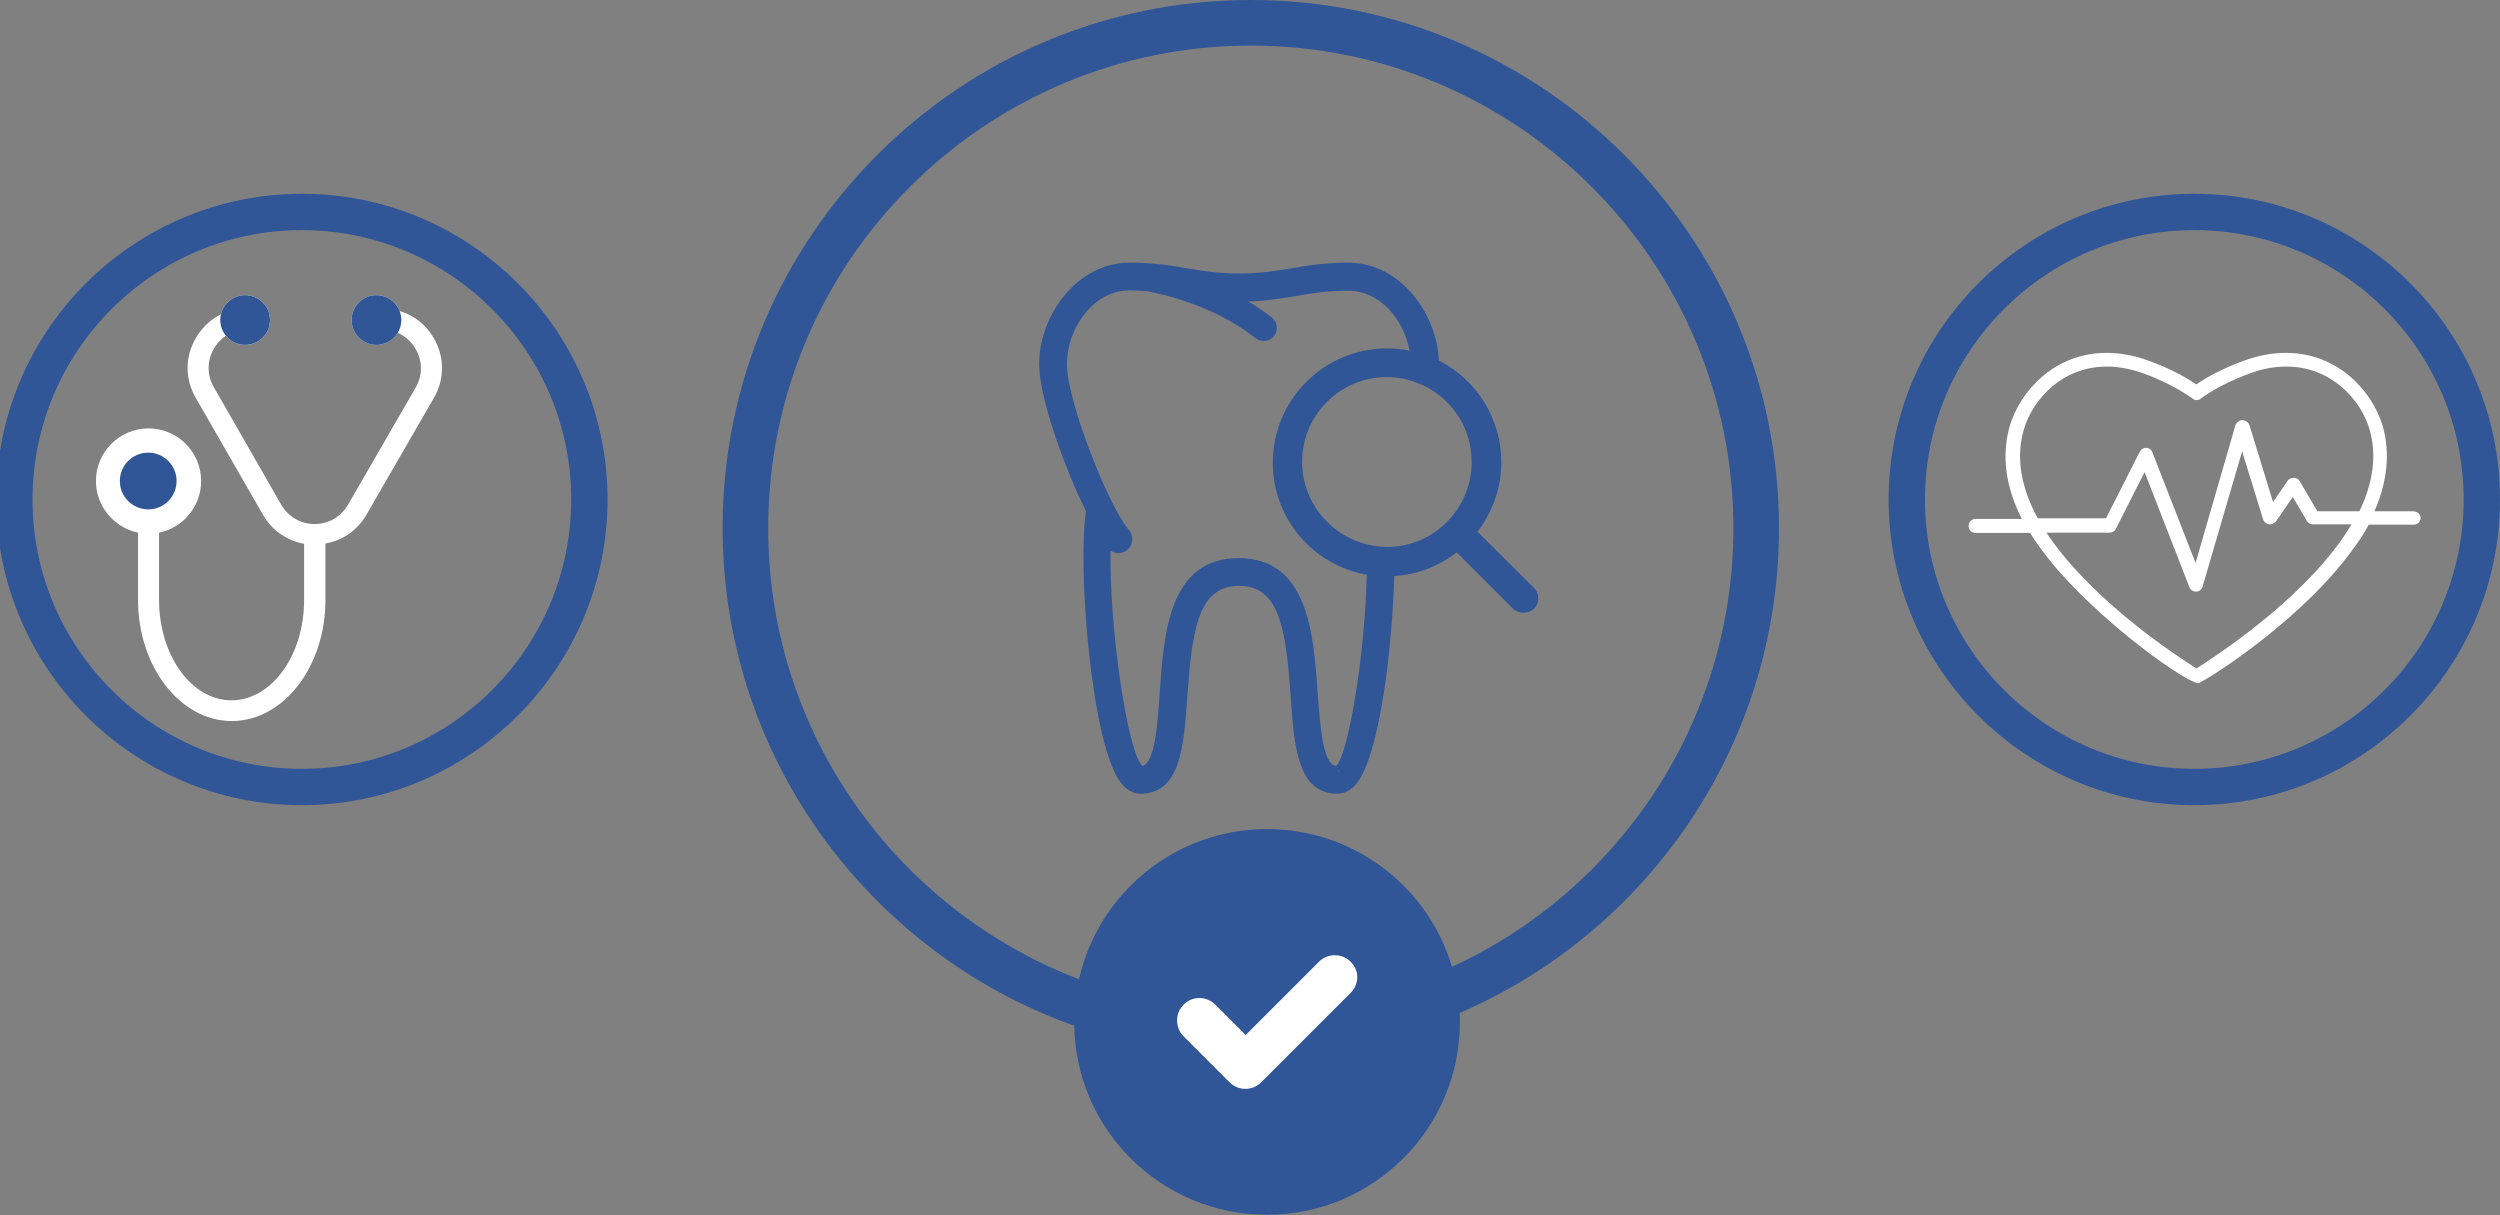
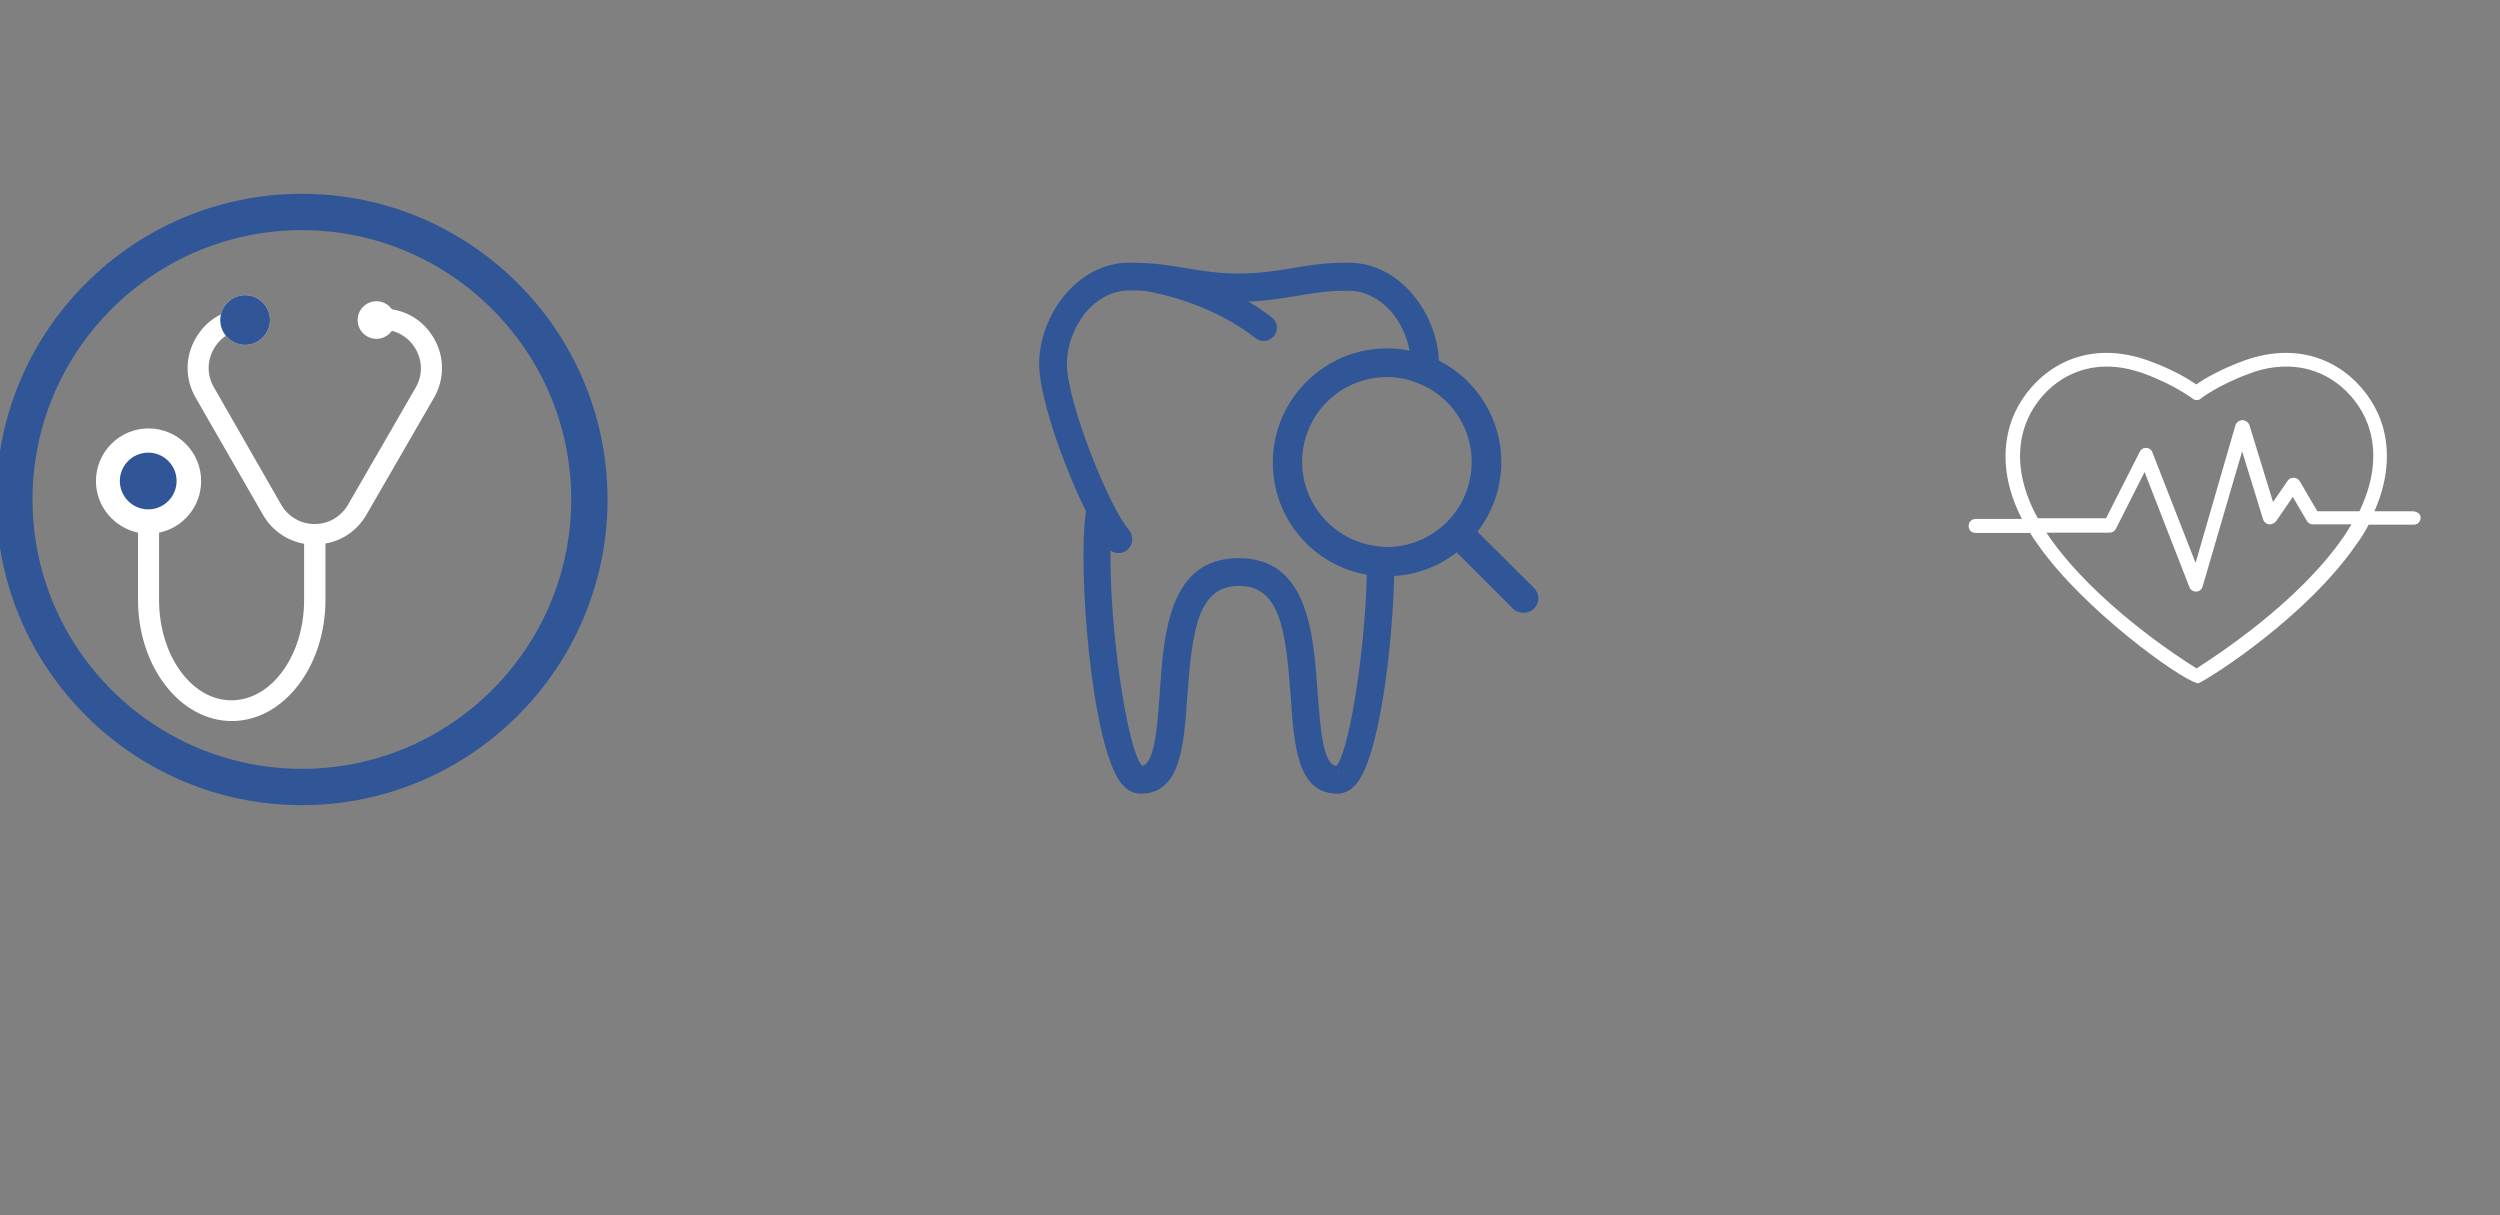
<svg xmlns="http://www.w3.org/2000/svg" version="1.1" id="Layer_1" x="0px" y="0px" viewBox="0 0 784.3 381.3" style="enable-background:new 0 0 784.3 381.3;" xml:space="preserve">
  <rect x="0" y="0" width="784.3" height="381.3" fill="#808080" stroke="none" />
  <style type="text/css">
	.st0{fill:#305698;}
	.st1{fill:#FFFFFF;}
</style>
  <title>Asset 77</title>
  <g>
    <path class="st0" d="M463.5,166.8c4.8-6.2,7.5-13.9,7.5-21.8c0-13.5-7.6-25.8-19.6-31.9c-0.6-14.7-12.1-30.7-28.4-30.7   c-7.5,0-12.9,0.9-18,1.8c-5,0.8-9.7,1.6-16.3,1.6s-11.3-0.8-16.2-1.6c-5.2-0.9-10.6-1.8-18.1-1.8c-16.7,0-28.4,16.8-28.4,31.8   c0,10.1,7.4,31.4,14.7,46.2c-2.7,17.2,1.6,73.6,11.1,85.4c2.2,2.7,4.5,3.2,6,3.2c12.6,0,13.6-14.9,14.7-30.7   c1.5-20.8,3.4-34.5,16.2-34.5c12.8,0,14.7,13.7,16.2,34.5c1.1,15.8,2.1,30.7,14.7,30.7c1.6,0,3.9-0.6,6-3.2   c7.2-8.9,11.2-42.6,11.8-65.1c7.1-0.4,13.9-3,19.6-7.4l17.7,17.7c1.8,1.7,4.9,1.6,6.5,0c0.9-0.9,1.4-2,1.4-3.3   c0-1.2-0.5-2.4-1.3-3.2L463.5,166.8z M419.8,241.9l-0.1-0.4l0.6,0.9L419.8,241.9z M419.2,240.3c-4.2-0.5-5-12.2-5.8-22.6   c-1.3-19-3-42.6-24.8-42.6c-21.9,0-23.5,23.6-24.8,42.6c-0.7,10.1-1.5,21.4-5.4,22.6c-4.7-4.3-10.4-43.3-10-67.6   c0.6,0.5,1.4,0.7,2.2,0.8c1.2,0.1,2.3-0.3,3.1-1c0.9-0.8,1.4-1.8,1.5-3s-0.3-2.3-1-3.2c-6.6-7.7-19.5-40.6-19.5-52.1   c0-10.9,8.1-23.1,19.7-23.1c1.8,0,3.5,0.1,5.1,0.2c6,1.1,21.4,4.6,34.4,14.8c1.8,1.4,4.4,1.1,5.8-0.7c1.4-1.8,1.1-4.4-0.7-5.8   c-2.3-1.8-4.8-3.5-7.4-5c5.9-0.2,10.4-1,14.8-1.7c5.1-0.9,9.8-1.7,16.6-1.7c10,0,17.5,9.2,19.2,18.8c-2.3-0.5-4.7-0.7-7.1-0.7   c-19.7,0-35.8,16.1-35.8,35.8c0,17.5,12.5,32.2,29.5,35.2C428.1,207.1,422.8,236.9,419.2,240.3z M435.1,171.6v2.4V171.6   c-1.2,0-2.3-0.1-3.4-0.3c-13.2-1.7-23.2-13.1-23.2-26.4c0-14.7,11.9-26.6,26.6-26.6c3,0,6,0.5,8.9,1.6c1.1,0.4,2.3,0.9,3.3,1.4   c8.9,4.6,14.4,13.7,14.4,23.6C461.7,159.6,449.8,171.6,435.1,171.6z" />
  </g>
-   <path class="st0" d="M558.1,165.7C558.1,74.3,483.8,0,392.4,0S226.7,74.2,226.7,165.6c0,72,46.1,133.3,110.3,156.2  c0.6,32.9,27.5,59.3,60.5,59.3c33.4,0,60.5-27.1,60.5-60.5c0-0.9,0-1.9-0.1-2.8C516.8,292.4,558.1,233.8,558.1,165.7z M455.5,303.3  c-7.4-25-30.6-43.2-58-43.2c-28.8,0-52.9,20.1-59,47.1c-57-21.8-97.5-77-97.5-141.5c0-83.5,67.9-151.4,151.4-151.4  s151.4,67.9,151.4,151.4C543.8,226.7,507.6,279.4,455.5,303.3z" />
-   <path class="st1" d="M423.7,301.7c-2.7-2.7-7.2-2.7-9.9,0l-23,23l-9.5-9.5c-1.3-1.3-3.1-2.1-5-2.1s-3.6,0.7-5,2.1  c-2.7,2.7-2.7,7.2,0,9.9l14.4,14.4c1.4,1.4,3.2,2.1,5,2.1s3.6-0.7,5-2.1l28-28c1.3-1.3,2.1-3.1,2.1-5S425,303,423.7,301.7z" />
  <g>
    <path class="st0" d="M94.7,252.6c-52.9,0-95.9-43-95.9-95.9s43-95.9,95.9-95.9s95.9,43,95.9,95.9S147.5,252.6,94.7,252.6z    M94.7,72.2c-46.6,0-84.5,37.9-84.5,84.5s37.9,84.5,84.5,84.5s84.5-37.9,84.5-84.5S141.2,72.2,94.7,72.2z" />
  </g>
  <g>
-     <path class="st0" d="M688.4,252.6c-52.9,0-95.9-43-95.9-95.9s43-95.9,95.9-95.9s95.9,43,95.9,95.9S741.3,252.6,688.4,252.6z    M688.4,72.2c-46.6,0-84.5,37.9-84.5,84.5s37.9,84.5,84.5,84.5s84.5-37.9,84.5-84.5S735,72.2,688.4,72.2z" />
-   </g>
+     </g>
  <circle class="st1" cx="76.9" cy="100.4" r="7.8" />
-   <circle class="st1" cx="118.1" cy="100.4" r="7.8" />
  <path class="st1" d="M136.1,106.1c-3.4-5.9-9.4-9.3-16.2-9.3v6.6c4.4,0,8.3,2.3,10.5,6.1c2.2,3.8,2.2,8.3,0,12.1l-21.2,36.7  c-2.2,3.8-6.1,6.1-10.5,6.1s-8.3-2.3-10.5-6.1l-21.1-36.8c-2.2-3.8-2.2-8.3,0-12.1s6.1-6.1,10.5-6.1v-6.6c-6.8,0-12.8,3.5-16.2,9.4  c-3.4,5.9-3.4,12.8,0,18.7l21.1,36.7c2.8,4.9,7.5,8.1,12.9,9.1v17.7c0,17.3-10.2,31.4-22.8,31.4s-22.7-14.2-22.7-31.5v-21.1  c7.5-1.5,13.2-8.2,13.2-16.2c0-9.1-7.4-16.5-16.5-16.5s-16.5,7.4-16.5,16.5c0,8,5.7,14.6,13.2,16.2v21.1c0,20.9,13.2,38,29.4,38  s29.4-17,29.4-38v-17.7c5.4-0.9,10.1-4.2,12.9-9.1l21.2-36.7C139.5,118.9,139.5,111.9,136.1,106.1z" />
  <circle class="st0" cx="46.5" cy="150.9" r="8.9" />
  <g>
    <circle class="st1" cx="76.9" cy="100.4" r="5.9" />
    <path class="st0" d="M76.9,108.2c-4.3,0-7.8-3.5-7.8-7.8s3.5-7.8,7.8-7.8s7.8,3.5,7.8,7.8S81.2,108.2,76.9,108.2z" />
  </g>
  <g>
    <circle class="st1" cx="118.1" cy="100.4" r="5.9" />
-     <path class="st0" d="M118.1,108.2c-4.3,0-7.8-3.5-7.8-7.8s3.5-7.8,7.8-7.8s7.8,3.5,7.8,7.8S122.4,108.2,118.1,108.2z" />
  </g>
  <path class="st1" d="M756.9,160.4h-12c5-11.3,4.4-20.5,2.6-26.7c-3.2-11-14.1-23-30.3-23c-4.3,0-8.6,0.8-13.1,2.4  c-7.7,2.8-12.8,5.9-15.1,7.5c-2.3-1.6-7.3-4.7-15.1-7.5c-4.4-1.6-8.9-2.4-13.1-2.4c-16.2,0-27.1,12-30.3,23  c-1.9,6.6-2.6,16.6,3.8,29.1h-14.5c-1.2,0-2.2,0.9-2.2,2.2s0.9,2.2,2.2,2.2h17.1c0.7,1.2,1.5,2.4,2.4,3.6c14,20.2,44.5,42.2,50,43.5  v0.1c0,0,0.1,0,0.3-0.1c0.1,0,0.3,0,0.4,0v-0.1c4.7-2.3,33.9-21.1,49.3-43.5c1.5-2,2.7-4,3.8-6.1h14.1c1.2,0,2.2-0.9,2.2-2.2  C759.4,161.1,758.1,160.4,756.9,160.4z M735.3,168.3c-14.3,20.9-40.5,37.7-46.2,41.4c-5.8-3.6-31.9-20.6-46.3-41.4  c-0.3-0.4-0.5-0.8-0.8-1.2h19.8c0.8,0,1.6-0.4,2-1.2l9-17.8l14.1,36.2c0.3,0.8,1.2,1.3,2,1.3c0,0,0,0,0.1,0c0.9,0,1.8-0.7,2-1.6  l12.4-42.4L710,163c0.3,0.8,0.9,1.3,1.8,1.5c0.8,0.1,1.6-0.3,2.2-0.9l5.3-7.7l4.4,7.5c0.4,0.7,1.1,1.1,1.9,1.1h12.1  C736.9,165.9,736.1,167.1,735.3,168.3z M740.2,160.4H727l-5.5-9.4c-0.4-0.7-1.1-1.1-1.9-1.1s-1.5,0.3-1.9,0.9l-4.6,6.7l-7.4-24.1  c-0.3-0.9-1.2-1.5-2.2-1.6c-0.9,0-1.9,0.7-2.2,1.6l-12.5,43.2l-13.6-34.8c-0.3-0.8-1.1-1.3-1.9-1.3c-0.9,0-1.6,0.4-2,1.2l-10.6,20.9  h-21.4c-5.4-9.8-6.9-19.3-4.4-27.8c2.8-9.6,12.1-19.8,26.1-19.8c3.8,0,7.7,0.8,11.6,2.2c9.8,3.6,15.1,7.8,15.2,7.8  c0.8,0.7,1.9,0.7,2.7,0c0,0,5.3-4.2,15.2-7.8c3.9-1.5,7.8-2.2,11.6-2.2c13.9,0,23.3,10.2,26.1,19.8  C745.7,142.8,744.5,151.4,740.2,160.4z" />
</svg>